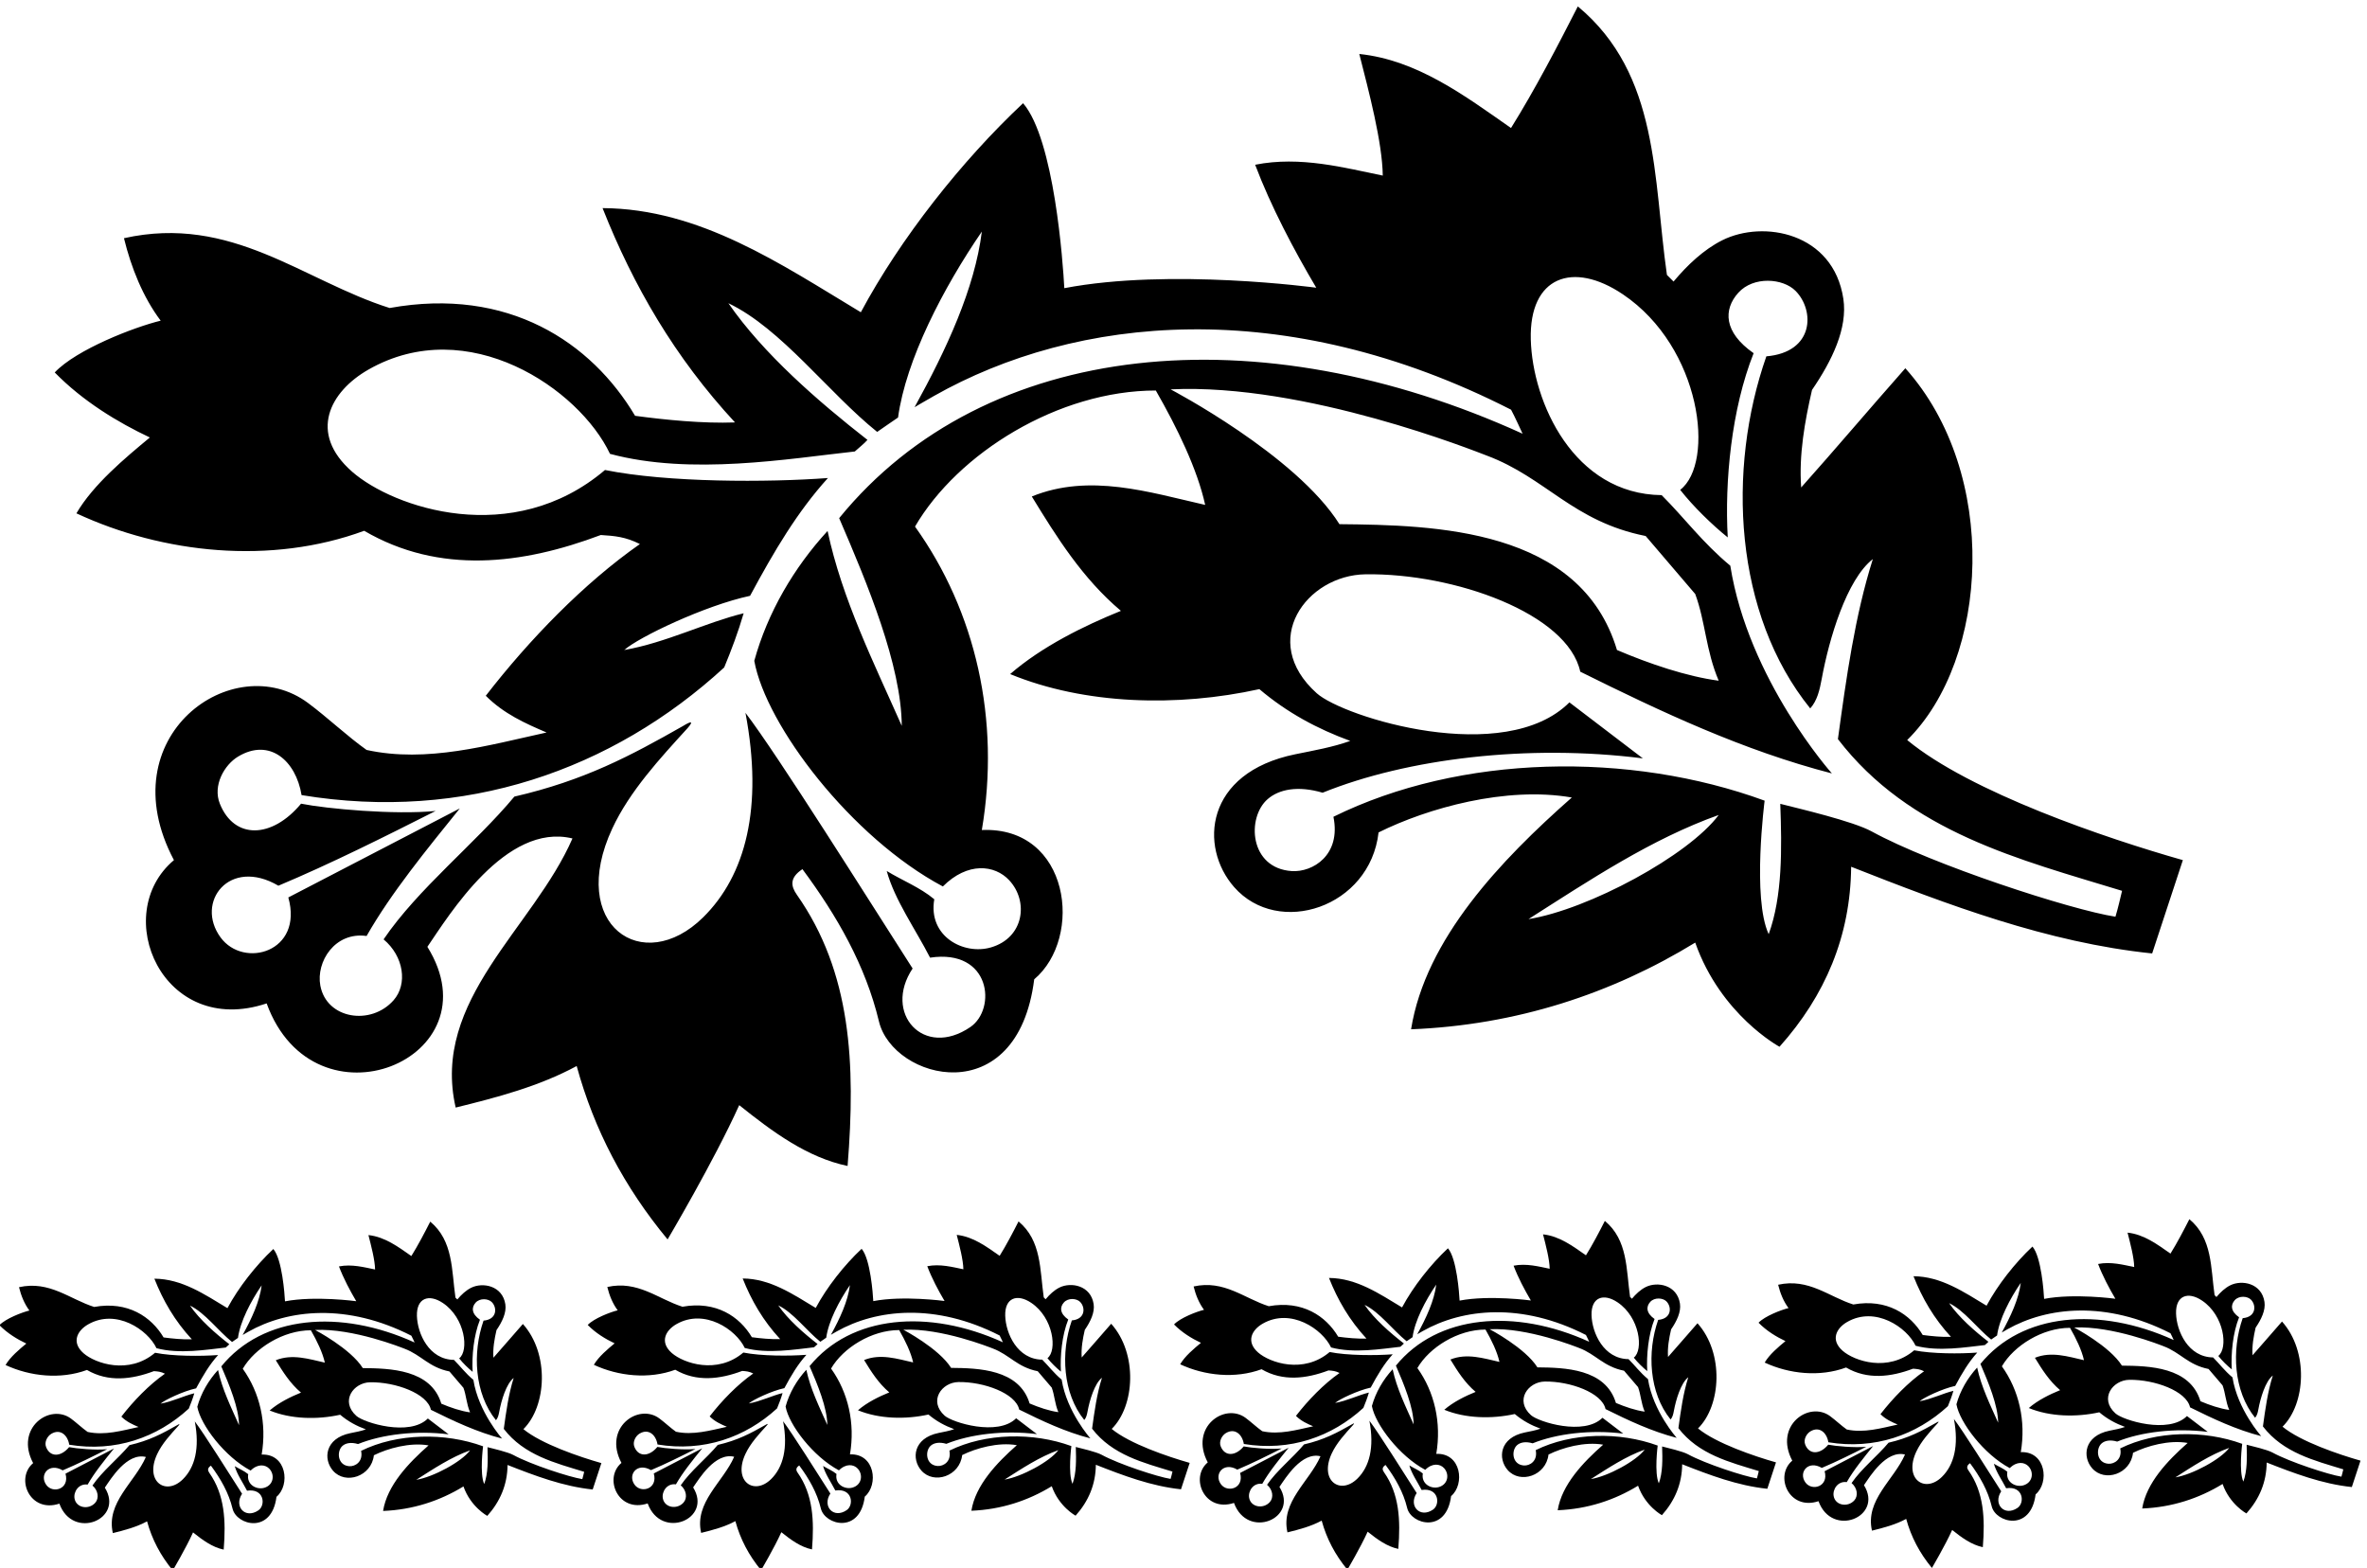
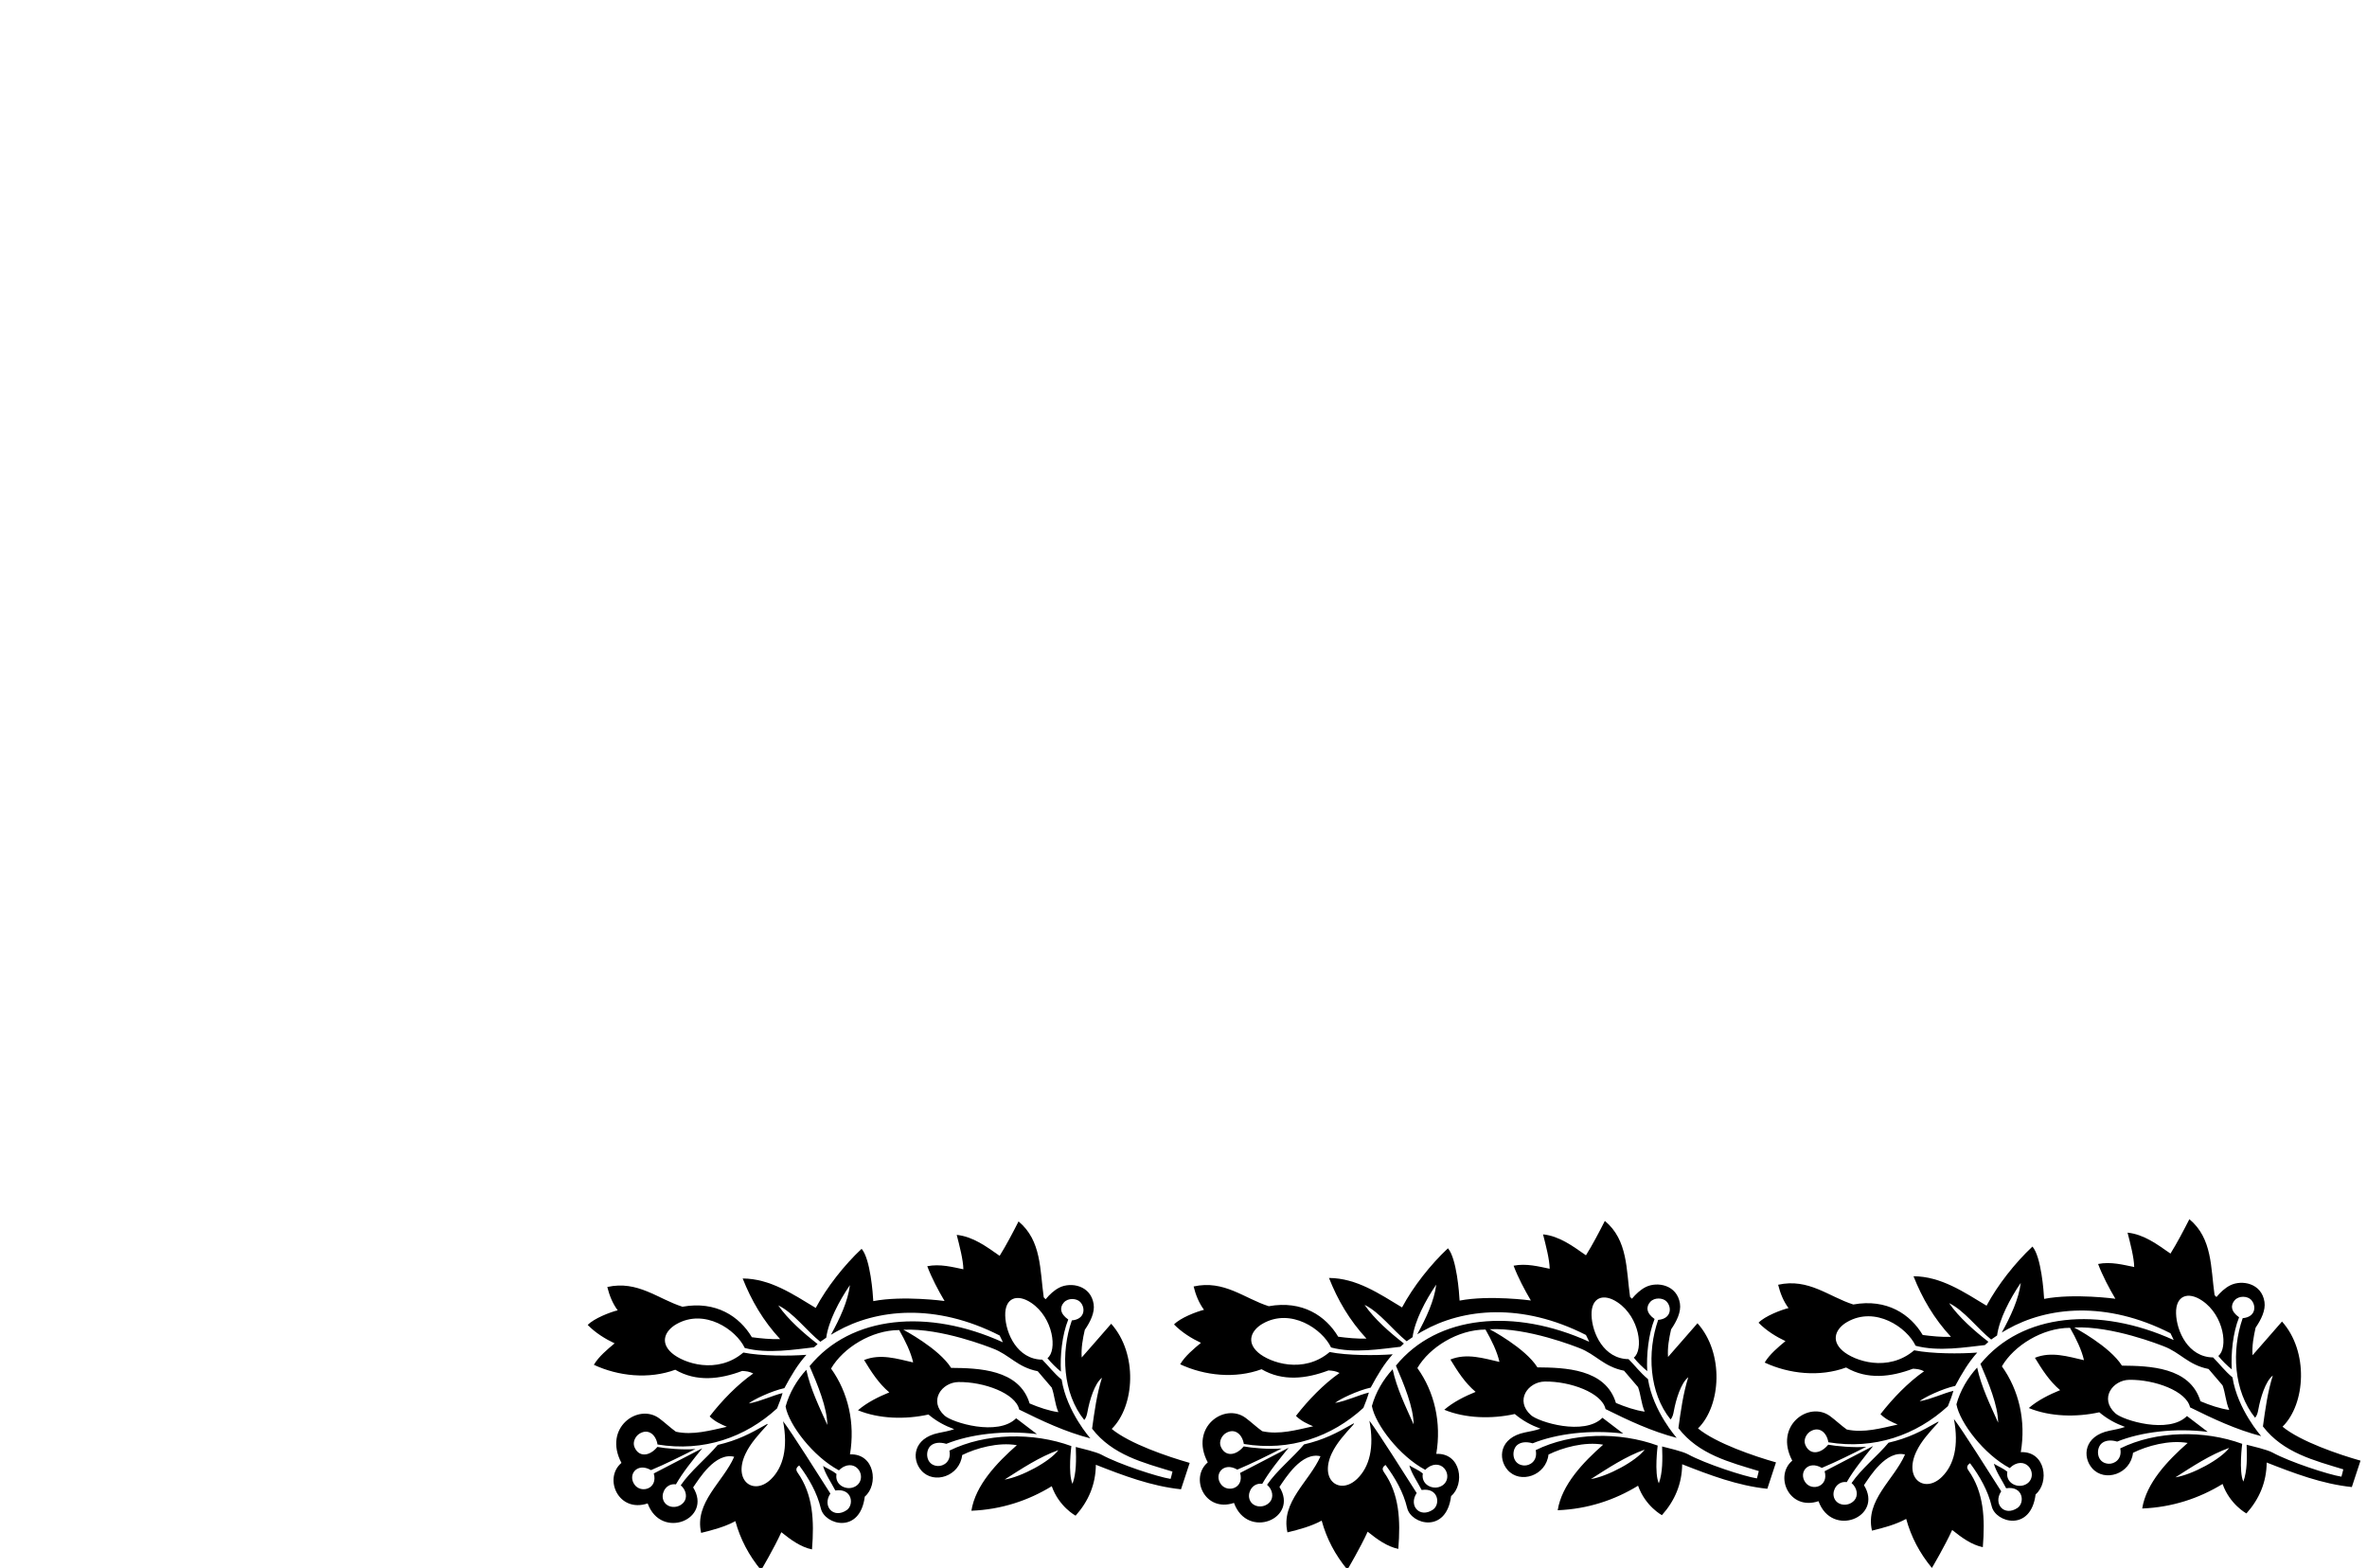
<svg xmlns="http://www.w3.org/2000/svg" version="1.1" id="svg1" width="695.494" height="460.672" viewBox="0 0 695.494 460.672">
  <defs id="defs1" />
  <g id="g1" transform="translate(-67.253,-303.664)">
-     <path id="path1" d="m 836.738,4690.23 c -54.531,-45.21 -125.019,-103.73 -162.261,-167.58 191.519,-89.11 429.593,-114.38 635.743,-38.56 166.25,-97.09 349.79,-74.48 522.69,-9.32 31.59,-1.99 54.53,-3.98 86.45,-19.95 -123.69,-86.44 -244.72,-211.46 -340.48,-335.16 39.9,-39.9 87.44,-61.18 134.33,-81.13 -127.68,-27.93 -264.67,-67.83 -397.67,-38.57 -43.52,30.92 -85.31,70.96 -129.4,103.78 -164.65,122.53 -441.706,-72.95 -296.202,-347.17 -142.141,-119.61 -24.918,-393.12 204.822,-316.54 105.23,-288.91 509.08,-122.67 355.11,125.02 47.21,68.83 172.9,275.31 320.53,239.4 -86.45,-198.16 -312.55,-356.44 -258.02,-594.51 91.77,22.61 183.54,46.55 267.33,91.77 38.57,-140.98 105.07,-267.33 200.83,-383.04 0,0 102.41,172.9 158.27,296.59 73.48,-58.85 150.29,-115.71 239.4,-134.33 18.2,226.63 8.04,428.16 -112.14,599.24 -13.27,18.9 -16.44,37.42 12.39,56.45 76.23,-102.85 139.25,-212.3 169.03,-336.37 31.02,-129.23 305.87,-201.95 343.02,92.98 109.39,92.3 79.13,338.18 -115.71,329.84 41.23,243.39 -13.3,482.79 -147.63,670.32 94.32,161.93 316.54,300.59 532,300.59 47.55,-82.8 91.77,-174.23 109.06,-252.71 -123.69,27.94 -255.36,70.5 -383.04,18.62 54.53,-89.1 111.72,-180.88 196.84,-252.69 -81.13,-32.92 -174.23,-78.48 -244.72,-139.66 164.92,-67.83 369.74,-73.15 550.62,-33.25 61.18,-51.86 128.01,-87.78 200.83,-114.38 -38.77,-13.91 -80.5,-21.14 -121.33,-29.46 -200.4,-40.83 -212.94,-204.88 -135.28,-293.41 97.72,-111.4 300.28,-44.99 319.12,120.71 108.4,53.87 281.96,102.41 426.93,77.14 -156.94,-138.32 -323.19,-312.55 -355.11,-512.05 232.75,9.31 442.89,78.47 627.76,191.52 56.53,-160.26 186.2,-230.09 186.2,-230.09 101.08,113.05 156.94,244.72 158.27,397.67 212.81,-83.79 433.58,-167.58 665,-191.52 l 67.83,206.15 c -168.36,47.68 -469.2,149.65 -609.01,265.25 181.02,178.57 204.7,588.31 -4.12,821.36 -81.13,-91.77 -152.95,-176.88 -230.09,-263.34 -5.32,71.82 7.98,146.3 23.94,215.46 44.24,64.65 79.04,136.41 69.21,201.4 -22.13,146.32 -176.88,174.52 -267.38,129.28 -40.9,-20.45 -77.14,-54.7 -107.73,-91.27 l -14.63,14.63 c -30.59,212.8 -15.96,442.89 -196.84,593.18 -44.89,-88.12 -94.76,-183.88 -147.63,-268.66 -102.74,71.82 -207.48,150.28 -335.16,163.59 20.95,-82.47 50.87,-194.85 51.87,-268.66 -83.45,16.95 -182.21,43.89 -281.96,23.94 34.58,-91.77 86.12,-189.19 135,-271.66 0,0 -322.53,43.89 -556.61,-1 -2.88,55.62 -22.15,328.54 -91.08,408.63 -136.26,-127.74 -271.26,-299.13 -358.46,-461.82 -176.89,106.39 -355.11,228.75 -570.57,230.08 67.83,-171.57 159.6,-329.83 292.6,-473.48 -70.49,-2.66 -154.28,5.66 -220.78,14.63 -96.2,161.98 -279.88,285.49 -542.2,238.15 -190.65,60.14 -348.73,207.37 -586.973,154.2 15.961,-65.17 41.894,-130 81.129,-182.21 -57.856,-13.96 -186.199,-63.5 -234.078,-114.37 62.507,-63.84 139.648,-110.4 210.14,-143.65 z m 2255.132,106.29 c 297.92,14.19 675.17,-137.58 698.57,-146.34 131.02,-49.02 189.9,-145.55 350.91,-177.62 l 109.5,-128.13 c 22.61,-61.18 23.28,-124.68 51.87,-191.52 -70.49,9.31 -152.95,37.24 -224.77,67.84 -80.59,268.99 -402.31,275.93 -613.13,277.96 -95.76,152.62 -372.95,297.81 -372.95,297.81 z m 790.57,-1170.29 c 135.66,86.45 271.32,176.89 420.28,230.09 -66.83,-89.77 -287.94,-208.81 -420.28,-230.09 z m 208.53,1380.28 c 174.52,-117.63 203.76,-372.66 126.63,-431.99 29.26,-37.23 70.49,-77.14 105.07,-105.07 -6.98,123.36 7.98,283.3 57.19,406.98 -66.67,46.39 -66.97,96.75 -33.89,133.46 33.5,37.19 98.83,32.22 126.57,4.1 42.89,-43.46 41.12,-135.5 -64.59,-144.53 -87.79,-250.86 -71.24,-569.83 96.93,-777.73 15.24,16.77 20.88,40.52 25.41,65.25 16.25,88.58 55.05,219.55 112.91,264.59 -39.9,-126.35 -58.52,-262.01 -77.14,-397.67 158.27,-206.15 401.66,-266 627.76,-335.16 -4.15,-17.12 -8.64,-37.24 -14.62,-57.19 -98.82,15.23 -403.84,114.68 -538.59,188.42 -41.56,22.74 -159.99,50.24 -201.9,60.96 3.66,-98.75 4.99,-204.16 -25.6,-287.95 -36.9,79.14 -8.97,294.93 -8.97,294.93 -297.93,109.06 -671.99,102.74 -952.62,-35.58 17.3,-84.97 -45.95,-122.89 -91.83,-119.97 -93.82,5.97 -100.41,118.03 -53.56,158.9 25.15,21.94 66.93,30.31 121.51,14.24 186.85,75.48 453.6,107.95 707.5,75.84 l -162.26,123.7 c -142.99,-143 -498.86,-33.16 -558.38,20.31 -129.05,115.92 -22.19,260.75 107.84,262.63 196.77,2.86 446.77,-86.93 474.48,-215.12 179.55,-89.11 360.43,-174.23 555.94,-224.77 0,0 -184.53,206.82 -224.44,458.86 -61.87,51.37 -101.66,106.05 -151.67,155.91 -194,2.12 -285.39,204.71 -289.1,343.82 -3.72,139.47 93.38,174 203.42,99.83 z M 1319.54,4840.17 c 219.87,125.54 465.9,-42.46 533.74,-186.1 178.91,-48.09 394.59,-10.72 540.89,5.24 10.64,9.64 20.28,16.96 27.93,25.6 -109.06,85.13 -230.09,190.2 -307.23,301.91 117.04,-55.86 220.95,-197.84 328.68,-284.28 14.97,10.59 32.51,22.38 46.13,31.78 17.34,127.45 99.93,286.45 185.12,410.77 -15.63,-125.68 -78.14,-260.34 -148.63,-388.02 0,0 14.37,8.76 42.88,24.88 313.32,177.16 773.46,225.3 1274.95,-30.36 6.67,-11.95 25.47,-53.04 25.47,-53.04 -582.46,264.88 -1185.66,211.25 -1509.88,-186.53 62.51,-144.98 137.32,-324.19 138.32,-458.86 -61.18,138.32 -132,280.3 -163.92,430.59 -74.48,-81.13 -132.45,-180.1 -161.93,-286.95 25.93,-142.97 214.46,-390.68 416.62,-498.41 54.82,54.81 114.63,47.95 146.51,13.78 43.54,-46.67 32.94,-127.2 -40.38,-148.46 -60.12,-17.42 -139.24,24.32 -125.08,106.41 -31.92,26.6 -70.49,41.23 -105.07,62.51 17.29,-63.84 63.84,-129 95.76,-191.52 134.51,20.26 147.34,-113.52 88.92,-153.36 -103.07,-70.3 -193.44,30.5 -127.49,129.42 -99.75,155.61 -298.37,472.15 -369.3,564.81 39.71,-209.78 0.27,-359.37 -93.47,-451.82 -133.46,-131.63 -300.06,-16.94 -200.68,196.36 38.46,82.55 105.68,155.11 166.03,221.32 13.72,15.65 9.48,16.84 -9.31,5.32 -117.04,-66.5 -218.29,-120.53 -373.07,-156.27 -86.45,-103.74 -213.13,-203.66 -288.94,-315.38 44.8,-37.44 53.5,-98.78 22.09,-134.48 -49.96,-56.77 -148.02,-41.69 -161.84,32.29 -9.85,52.74 32.21,119.5 102.18,109.67 54.53,95.76 134.16,192.69 205.98,281.8 l -378.88,-196.68 c 33.8,-120.73 -98.67,-158.01 -149.726,-88.23 -56.848,77.71 19.336,177.69 127.796,114.17 115.56,48.5 235.82,108.74 347.34,165.14 -90.17,-8.93 -240.33,4.65 -297.28,16.06 -64.42,-77.49 -147.41,-79.53 -179.352,-0.23 -16.313,40.52 9.912,86.12 40.332,104.36 69.74,41.82 127.73,-9.31 140.15,-85.17 359.44,-59.23 686.08,54.8 933.66,281.96 15.96,38.58 31.03,78.47 43,119.71 -82.46,-19.96 -172.01,-65.18 -263.78,-81.13 31.48,28.14 178.22,98.41 277.97,119.7 53.64,99.75 104.63,185.75 172.01,260.23 -133,-9.97 -354.22,-10.2 -492.54,17.73 -204.38,-173.48 -467.52,-83.53 -558.61,-3.81 -97.7,85.52 -49.12,177.01 35.93,225.57" style="fill:#000000;fill-opacity:1;fill-rule:nonzero;stroke:none" transform="matrix(0.133,0,0,-0.133,0,1056)" />
-     <path id="path2" d="m 1660.84,2731.85 c -22.95,-25.96 -43.27,-50.04 -65.08,-74.49 -1.51,20.31 2.25,41.38 6.77,60.94 12.51,18.29 22.35,38.59 19.58,56.97 -6.27,41.39 -50.04,49.36 -75.64,36.57 -11.56,-5.79 -21.82,-15.48 -30.47,-25.82 l -4.14,4.14 c -8.65,60.19 -4.51,125.27 -55.68,167.78 -12.69,-24.92 -26.8,-52.01 -41.75,-75.99 -29.06,20.32 -58.69,42.51 -94.8,46.27 5.92,-23.32 14.39,-55.11 14.67,-75.99 -23.61,4.8 -51.54,12.41 -79.76,6.77 9.78,-25.96 24.36,-53.51 38.19,-76.84 0,0 -91.23,12.42 -157.44,-0.28 -0.82,15.73 -6.27,92.93 -25.77,115.58 -38.54,-36.13 -76.72,-84.61 -101.39,-130.63 -50.032,30.1 -100.442,64.71 -161.388,65.09 19.188,-48.53 45.145,-93.3 82.766,-133.93 -19.942,-0.76 -43.641,1.6 -62.449,4.14 -27.211,45.81 -79.168,80.75 -153.368,67.36 -53.925,17.01 -98.64,58.65 -166.027,43.62 4.516,-18.44 11.848,-36.78 22.945,-51.54 -16.363,-3.96 -52.668,-17.97 -66.211,-32.36 17.684,-18.05 39.504,-31.22 59.442,-40.63 -15.422,-12.79 -35.363,-29.34 -45.899,-47.4 54.176,-25.2 121.516,-32.35 179.825,-10.91 47.027,-27.46 98.941,-21.06 147.847,-2.63 8.934,-0.57 15.426,-1.13 24.453,-5.64 -34.988,-24.46 -69.218,-59.82 -96.308,-94.8 11.289,-11.29 24.734,-17.31 38,-22.95 -36.117,-7.91 -74.867,-19.19 -112.485,-10.91 -12.308,8.74 -24.132,20.07 -36.605,29.35 -46.57,34.66 -124.938,-20.64 -83.781,-98.2 -40.203,-33.83 -7.047,-111.2 57.933,-89.53 29.77,-81.73 144,-34.7 100.45,35.36 13.355,19.47 48.906,77.87 90.664,67.72 -24.454,-56.06 -88.411,-100.83 -72.985,-168.16 25.957,6.39 51.914,13.16 75.617,25.95 10.911,-39.88 29.719,-75.62 56.805,-108.35 0,0 28.969,48.91 44.77,83.9 20.785,-16.65 42.507,-32.73 67.714,-38 5.145,64.1 2.275,121.11 -31.718,169.5 -3.754,5.34 -4.653,10.58 3.504,15.97 21.562,-29.09 39.389,-60.05 47.809,-95.15 8.78,-36.55 86.52,-57.12 97.03,26.3 30.94,26.11 22.38,95.66 -32.73,93.3 11.66,68.84 -3.77,136.56 -41.76,189.61 26.68,45.8 89.53,85.02 150.48,85.02 13.45,-23.42 25.96,-49.29 30.85,-71.48 -34.99,7.9 -72.23,19.94 -108.35,5.26 15.43,-25.2 31.6,-51.16 55.68,-71.47 -22.95,-9.31 -49.28,-22.2 -69.22,-39.51 46.65,-19.18 104.58,-20.68 155.75,-9.4 17.3,-14.67 36.21,-24.83 56.8,-32.35 -10.96,-3.94 -22.77,-5.98 -34.32,-8.34 -56.68,-11.54 -60.23,-57.94 -38.26,-82.99 27.64,-31.51 84.93,-12.72 90.26,34.15 30.66,15.23 79.76,28.97 120.77,21.82 -44.4,-39.13 -91.42,-88.41 -100.45,-144.84 65.83,2.63 125.27,22.2 177.56,54.17 15.99,-45.33 52.67,-65.08 52.67,-65.08 28.59,31.98 44.4,69.22 44.77,112.48 60.19,-23.7 122.64,-47.4 188.1,-54.17 l 19.19,58.31 c -47.63,13.49 -132.72,42.33 -172.27,75.03 51.21,50.51 57.9,166.4 -1.16,232.33 z m -666.25,-93.68 c 17.68,-41 38.84,-91.7 39.12,-129.79 -17.3,39.13 -37.335,79.29 -46.362,121.8 -21.071,-22.95 -37.465,-50.95 -45.805,-81.17 7.336,-40.44 60.667,-110.51 117.847,-140.98 15.5,15.51 32.42,13.56 41.44,3.9 12.32,-13.2 9.31,-35.98 -11.42,-41.99 -17.01,-4.93 -39.39,6.88 -35.38,30.1 -9.03,7.52 -19.94,11.66 -29.72,17.68 4.89,-18.06 18.06,-36.49 27.08,-54.17 38.05,5.73 41.68,-32.12 25.16,-43.38 -29.16,-19.89 -54.72,8.63 -36.07,36.6 -28.21,44.02 -84.39,133.55 -104.453,159.77 11.231,-59.34 0.075,-101.66 -26.441,-127.81 -37.75,-37.23 -84.871,-4.79 -56.762,55.54 10.879,23.36 29.891,43.88 46.961,62.61 3.883,4.42 2.684,4.76 -2.633,1.5 -33.105,-18.81 -61.742,-34.09 -105.523,-44.2 -24.453,-29.34 -60.285,-57.61 -81.731,-89.21 12.672,-10.59 15.133,-27.94 6.25,-38.03 -14.132,-16.06 -41.871,-11.8 -45.781,9.13 -2.785,14.92 9.117,33.8 28.906,31.02 15.422,27.09 37.95,54.5 58.262,79.71 l -107.168,-55.63 c 9.563,-34.15 -27.91,-44.7 -42.351,-24.96 -16.078,21.98 5.468,50.26 36.148,32.29 32.684,13.72 66.703,30.76 98.246,46.71 -25.504,-2.52 -67.976,1.32 -84.086,4.55 -18.222,-21.92 -41.699,-22.5 -50.73,-0.07 -4.617,11.46 2.804,24.36 11.41,29.52 19.723,11.83 36.129,-2.63 39.637,-24.09 101.672,-16.76 194.062,15.5 264.093,79.76 4.516,10.91 8.778,22.19 12.164,33.85 -23.324,-5.64 -48.656,-18.43 -74.613,-22.94 8.903,7.96 50.41,27.84 78.625,33.85 15.176,28.22 29.594,52.54 48.656,73.61 -37.621,-2.82 -100.195,-2.88 -139.32,5.02 -57.808,-49.07 -132.242,-23.63 -158.004,-1.08 -27.637,24.19 -13.894,50.07 10.16,63.8 62.192,35.51 131.786,-12.01 150.973,-52.63 50.605,-13.61 111.613,-3.04 152.995,1.48 3.01,2.72 5.74,4.79 7.9,7.24 -30.848,24.08 -65.082,53.8 -86.903,85.4 33.106,-15.8 62.496,-55.96 92.973,-80.42 4.23,3 9.19,6.33 13.05,8.99 4.9,36.06 28.26,81.02 52.36,116.19 -4.42,-35.55 -22.11,-73.64 -42.04,-109.75 0,0 4.06,2.47 12.13,7.03 88.62,50.12 218.77,63.73 360.62,-8.58 1.89,-3.38 7.21,-15.01 7.21,-15.01 -164.76,74.93 -335.37,59.76 -427.08,-52.76 z m 207.13,80.48 c 84.26,4.01 190.98,-38.92 197.6,-41.4 37.06,-13.86 53.71,-41.17 99.25,-50.24 l 30.97,-36.24 c 6.4,-17.31 6.59,-35.27 14.67,-54.17 -19.93,2.63 -43.26,10.53 -63.57,19.19 -22.8,76.08 -113.8,78.04 -173.43,78.62 -27.08,43.17 -105.49,84.24 -105.49,84.24 z m 223.62,-331.02 c 38.37,24.45 76.74,50.03 118.87,65.07 -18.9,-25.39 -81.44,-59.06 -118.87,-65.07 z m 370.93,17.67 c -1.18,-4.84 -2.45,-10.53 -4.14,-16.17 -27.95,4.3 -114.22,32.43 -152.34,53.3 -11.75,6.43 -45.25,14.2 -57.11,17.23 1.04,-27.93 1.41,-57.74 -7.24,-81.44 -10.44,22.38 -2.54,83.42 -2.54,83.42 -84.27,30.85 -190.07,29.06 -269.45,-10.06 4.89,-24.04 -13,-34.76 -25.98,-33.94 -26.53,1.69 -28.4,33.39 -15.15,44.95 7.12,6.21 18.94,8.57 34.37,4.02 52.85,21.35 128.31,30.54 200.13,21.46 l -45.9,34.98 c -40.45,-40.44 -141.11,-9.37 -157.94,5.75 -36.51,32.79 -6.28,73.76 30.5,74.29 55.66,0.8 126.37,-24.59 134.21,-60.85 50.79,-25.2 101.95,-49.28 157.25,-63.58 0,0 -52.2,58.5 -63.48,129.79 -17.5,14.53 -28.76,30 -42.91,44.1 -54.87,0.6 -80.72,57.91 -81.77,97.25 -1.05,39.46 26.42,49.22 57.54,28.25 49.36,-33.28 57.63,-105.41 35.82,-122.19 8.28,-10.54 19.94,-21.82 29.72,-29.73 -1.98,34.9 2.26,80.14 16.18,115.12 -18.86,13.12 -18.95,27.37 -9.59,37.75 9.48,10.52 27.95,9.11 35.8,1.16 12.13,-12.29 11.63,-38.33 -18.27,-40.88 -24.83,-70.96 -20.15,-161.18 27.42,-219.99 4.31,4.75 5.9,11.46 7.19,18.46 4.59,25.05 15.57,62.1 31.93,74.84 -11.28,-35.74 -16.55,-74.11 -21.82,-112.48 44.77,-58.31 113.62,-75.24 177.57,-94.81" style="fill:#000000;fill-opacity:1;fill-rule:nonzero;stroke:none" transform="matrix(0.133,0,0,-0.133,0,1056)" />
    <path id="path3" d="m 2960.52,2732.32 c -22.95,-25.96 -43.27,-50.03 -65.09,-74.48 -1.5,20.31 2.26,41.38 6.78,60.94 12.51,18.29 22.35,38.58 19.58,56.97 -6.27,41.38 -50.04,49.36 -75.64,36.56 -11.56,-5.78 -21.82,-15.47 -30.47,-25.81 l -4.14,4.13 c -8.65,60.19 -4.51,125.28 -55.68,167.79 -12.69,-24.92 -26.8,-52.01 -41.75,-75.99 -29.06,20.31 -58.69,42.51 -94.81,46.27 5.93,-23.32 14.4,-55.11 14.68,-75.99 -23.61,4.79 -51.54,12.41 -79.76,6.77 9.78,-25.96 24.36,-53.52 38.19,-76.84 0,0 -91.23,12.41 -157.45,-0.28 -0.81,15.73 -6.26,92.93 -25.76,115.58 -38.54,-36.14 -76.72,-84.61 -101.39,-130.63 -50.03,30.1 -100.44,64.71 -161.39,65.08 19.19,-48.53 45.15,-93.3 82.76,-133.93 -19.93,-0.75 -43.63,1.6 -62.45,4.14 -27.2,45.82 -79.16,80.76 -153.36,67.36 -53.92,17.01 -98.64,58.66 -166.03,43.62 4.52,-18.43 11.85,-36.77 22.95,-51.54 -16.36,-3.95 -52.66,-17.96 -66.21,-32.35 17.68,-18.06 39.5,-31.23 59.44,-40.63 -15.43,-12.79 -35.36,-29.35 -45.89,-47.4 54.17,-25.21 121.51,-32.36 179.82,-10.91 47.02,-27.46 98.94,-21.07 147.84,-2.64 8.94,-0.56 15.43,-1.13 24.46,-5.64 -34.99,-24.45 -69.23,-59.81 -96.31,-94.8 11.29,-11.29 24.74,-17.31 37.99,-22.95 -36.11,-7.9 -74.86,-19.18 -112.48,-10.91 -12.31,8.75 -24.13,20.07 -36.6,29.36 -46.57,34.65 -124.94,-20.64 -83.78,-98.2 -40.21,-33.84 -7.05,-111.2 57.93,-89.54 29.77,-81.72 144,-34.7 100.45,35.36 13.35,19.47 48.9,77.88 90.66,67.72 -24.45,-56.05 -88.41,-100.82 -72.98,-168.16 25.96,6.39 51.91,13.17 75.62,25.96 10.9,-39.88 29.71,-75.62 56.8,-108.35 0,0 28.97,48.91 44.77,83.9 20.79,-16.65 42.51,-32.73 67.72,-38 5.14,64.1 2.27,121.11 -31.72,169.5 -3.76,5.34 -4.66,10.58 3.5,15.96 21.56,-29.09 39.39,-60.05 47.81,-95.14 8.78,-36.55 86.52,-57.12 97.03,26.3 30.94,26.11 22.38,95.66 -32.73,93.3 11.66,68.84 -3.77,136.56 -41.76,189.6 26.68,45.8 89.54,85.02 150.48,85.02 13.45,-23.42 25.96,-49.28 30.85,-71.47 -34.99,7.9 -72.23,19.93 -108.35,5.26 15.42,-25.21 31.6,-51.16 55.68,-71.48 -22.95,-9.31 -49.28,-22.19 -69.22,-39.5 46.65,-19.18 104.58,-20.69 155.75,-9.4 17.3,-14.67 36.21,-24.83 56.8,-32.36 -10.96,-3.93 -22.77,-5.98 -34.32,-8.33 -56.68,-11.55 -60.23,-57.95 -38.26,-82.99 27.64,-31.51 84.93,-12.73 90.26,34.14 30.66,15.24 79.76,28.97 120.76,21.82 -44.39,-39.12 -91.41,-88.4 -100.44,-144.84 65.83,2.64 125.27,22.2 177.56,54.18 15.99,-45.33 52.67,-65.09 52.67,-65.09 28.59,31.98 44.39,69.23 44.77,112.49 60.19,-23.7 122.64,-47.4 188.1,-54.17 l 19.19,58.31 c -47.63,13.49 -132.72,42.33 -172.27,75.03 51.21,50.5 57.91,166.4 -1.16,232.32 z m -666.25,-93.67 c 17.68,-41.01 38.84,-91.7 39.12,-129.79 -17.3,39.12 -37.34,79.28 -46.36,121.8 -21.07,-22.95 -37.47,-50.95 -45.81,-81.17 7.34,-40.44 60.67,-110.51 117.85,-140.98 15.5,15.51 32.42,13.56 41.44,3.9 12.32,-13.2 9.31,-35.98 -11.42,-41.99 -17.01,-4.93 -39.39,6.87 -35.38,30.1 -9.03,7.52 -19.94,11.66 -29.72,17.68 4.89,-18.06 18.06,-36.49 27.08,-54.18 38.05,5.73 41.68,-32.11 25.16,-43.38 -29.16,-19.88 -54.72,8.63 -36.07,36.61 -28.21,44.02 -84.39,133.55 -104.45,159.76 11.23,-59.34 0.07,-101.65 -26.44,-127.8 -37.75,-37.23 -84.88,-4.79 -56.77,55.54 10.88,23.35 29.89,43.88 46.96,62.61 3.89,4.42 2.69,4.76 -2.63,1.5 -33.1,-18.81 -61.74,-34.09 -105.52,-44.2 -24.45,-29.35 -60.29,-57.61 -81.73,-89.21 12.67,-10.59 15.13,-27.94 6.25,-38.04 -14.13,-16.06 -41.87,-11.79 -45.78,9.14 -2.79,14.91 9.11,33.8 28.9,31.02 15.43,27.08 37.95,54.5 58.26,79.7 l -107.16,-55.63 c 9.56,-34.14 -27.91,-44.69 -42.35,-24.95 -16.09,21.97 5.46,50.26 36.14,32.29 32.69,13.72 66.71,30.76 98.25,46.71 -25.5,-2.53 -67.98,1.31 -84.09,4.54 -18.22,-21.92 -41.7,-22.49 -50.73,-0.06 -4.61,11.46 2.8,24.36 11.41,29.52 19.73,11.83 36.13,-2.64 39.64,-24.09 101.67,-16.76 194.06,15.5 264.09,79.75 4.52,10.91 8.78,22.2 12.17,33.86 -23.33,-5.64 -48.66,-18.43 -74.62,-22.95 8.91,7.97 50.42,27.84 78.63,33.86 15.18,28.22 29.59,52.54 48.66,73.61 -37.62,-2.82 -100.2,-2.89 -139.32,5.01 -57.82,-49.07 -132.25,-23.63 -158.01,-1.07 -27.63,24.19 -13.89,50.06 10.16,63.8 62.19,35.51 131.78,-12.01 150.97,-52.64 50.61,-13.6 111.62,-3.03 153,1.48 3.01,2.73 5.74,4.8 7.9,7.24 -30.85,24.08 -65.08,53.8 -86.9,85.4 33.1,-15.8 62.49,-55.96 92.97,-80.41 4.23,3 9.19,6.33 13.05,8.99 4.9,36.05 28.26,81.02 52.36,116.19 -4.42,-35.55 -22.11,-73.64 -42.04,-109.76 0,0 4.06,2.48 12.13,7.04 88.62,50.11 218.77,63.73 360.62,-8.59 1.89,-3.37 7.21,-15 7.21,-15 -164.76,74.93 -335.37,59.75 -427.08,-52.76 z m 207.13,80.48 c 84.27,4.01 190.98,-38.92 197.6,-41.4 37.05,-13.87 53.71,-41.17 99.25,-50.24 l 30.97,-36.24 c 6.4,-17.31 6.59,-35.27 14.67,-54.18 -19.93,2.64 -43.26,10.54 -63.57,19.19 -22.8,76.09 -113.8,78.05 -173.43,78.63 -27.09,43.16 -105.49,84.24 -105.49,84.24 z m 223.62,-331.03 c 38.37,24.45 76.74,50.03 118.87,65.08 -18.9,-25.39 -81.44,-59.06 -118.87,-65.08 z m 370.93,17.68 c -1.18,-4.84 -2.45,-10.53 -4.14,-16.17 -27.95,4.3 -114.22,32.43 -152.34,53.29 -11.76,6.43 -45.26,14.21 -57.11,17.24 1.04,-27.93 1.41,-57.75 -7.24,-81.44 -10.44,22.38 -2.54,83.42 -2.54,83.42 -84.27,30.84 -190.07,29.06 -269.45,-10.07 4.89,-24.03 -13,-34.76 -25.98,-33.93 -26.54,1.69 -28.4,33.38 -15.15,44.95 7.12,6.2 18.93,8.57 34.38,4.02 52.84,21.36 128.3,30.54 200.12,21.46 l -45.9,34.98 c -40.45,-40.44 -141.11,-9.38 -157.94,5.75 -36.51,32.79 -6.28,73.76 30.5,74.29 55.66,0.8 126.37,-24.59 134.21,-60.85 50.79,-25.21 101.95,-49.29 157.25,-63.58 0,0 -52.19,58.5 -63.48,129.79 -17.5,14.53 -28.76,30 -42.91,44.1 -54.87,0.6 -80.72,57.9 -81.77,97.25 -1.05,39.45 26.42,49.22 57.54,28.24 49.36,-33.27 57.63,-105.41 35.82,-122.19 8.27,-10.53 19.94,-21.82 29.72,-29.72 -1.98,34.89 2.26,80.13 16.17,115.12 -18.85,13.12 -18.94,27.36 -9.58,37.75 9.48,10.51 27.95,9.11 35.8,1.16 12.13,-12.3 11.63,-38.33 -18.27,-40.89 -24.83,-70.95 -20.15,-161.18 27.42,-219.98 4.31,4.74 5.9,11.46 7.19,18.45 4.59,25.06 15.57,62.1 31.93,74.85 -11.28,-35.74 -16.55,-74.12 -21.82,-112.49 44.77,-58.31 113.62,-75.24 177.57,-94.8" style="fill:#000000;fill-opacity:1;fill-rule:nonzero;stroke:none" transform="matrix(0.133,0,0,-0.133,0,1056)" />
    <path id="path4" d="m 4255.83,2733.46 c -22.95,-25.96 -43.27,-50.03 -65.09,-74.48 -1.5,20.31 2.26,41.38 6.78,60.94 12.51,18.29 22.35,38.58 19.57,56.96 -6.26,41.39 -50.03,49.37 -75.63,36.57 -11.57,-5.78 -21.82,-15.47 -30.47,-25.81 l -4.14,4.13 c -8.65,60.19 -4.51,125.28 -55.68,167.79 -12.69,-24.92 -26.8,-52.01 -41.76,-75.99 -29.06,20.31 -58.68,42.51 -94.8,46.27 5.93,-23.32 14.39,-55.11 14.68,-75.99 -23.61,4.79 -51.54,12.41 -79.76,6.77 9.78,-25.96 24.36,-53.51 38.18,-76.84 0,0 -91.23,12.42 -157.44,-0.28 -0.81,15.73 -6.26,92.93 -25.76,115.58 -38.54,-36.13 -76.72,-84.61 -101.39,-130.63 -50.03,30.1 -100.44,64.71 -161.39,65.08 19.18,-48.53 45.14,-93.3 82.76,-133.92 -19.94,-0.76 -43.63,1.59 -62.45,4.13 -27.2,45.82 -79.16,80.76 -153.36,67.37 -53.93,17 -98.64,58.65 -166.03,43.61 4.51,-18.43 11.85,-36.77 22.95,-51.54 -16.37,-3.95 -52.67,-17.96 -66.21,-32.35 17.68,-18.06 39.5,-31.22 59.44,-40.63 -15.43,-12.79 -35.37,-29.34 -45.9,-47.4 54.17,-25.21 121.51,-32.35 179.82,-10.91 47.03,-27.46 98.95,-21.07 147.85,-2.64 8.94,-0.56 15.42,-1.12 24.45,-5.64 -34.98,-24.45 -69.22,-59.81 -96.3,-94.8 11.28,-11.29 24.73,-17.31 37.99,-22.95 -36.11,-7.9 -74.86,-19.18 -112.48,-10.91 -12.31,8.75 -24.13,20.07 -36.6,29.35 -46.57,34.66 -124.94,-20.63 -83.78,-98.19 -40.21,-33.84 -7.05,-111.2 57.93,-89.54 29.77,-81.72 143.99,-34.69 100.44,35.36 13.36,19.47 48.91,77.88 90.67,67.72 -24.46,-56.05 -88.41,-100.82 -72.98,-168.16 25.95,6.39 51.91,13.17 75.61,25.96 10.91,-39.88 29.72,-75.62 56.81,-108.35 0,0 28.96,48.91 44.77,83.89 20.78,-16.64 42.51,-32.72 67.71,-37.99 5.15,64.1 2.28,121.11 -31.72,169.5 -3.75,5.34 -4.65,10.58 3.51,15.96 21.56,-29.08 39.39,-60.05 47.81,-95.14 8.77,-36.55 86.51,-57.12 97.02,26.3 30.95,26.11 22.39,95.66 -32.73,93.3 11.67,68.84 -3.76,136.56 -41.75,189.6 26.68,45.8 89.53,85.02 150.48,85.02 13.45,-23.41 25.95,-49.28 30.84,-71.47 -34.98,7.89 -72.23,19.93 -108.34,5.26 15.42,-25.2 31.6,-51.16 55.68,-71.47 -22.95,-9.32 -49.28,-22.2 -69.22,-39.51 46.65,-19.18 104.58,-20.69 155.74,-9.4 17.31,-14.67 36.22,-24.83 56.81,-32.36 -10.97,-3.93 -22.77,-5.98 -34.32,-8.33 -56.69,-11.55 -60.23,-57.95 -38.26,-82.99 27.63,-31.51 84.93,-12.73 90.26,34.14 30.66,15.24 79.76,28.97 120.76,21.82 -44.39,-39.12 -91.42,-88.41 -100.45,-144.84 65.84,2.64 125.28,22.2 177.57,54.18 15.99,-45.34 52.67,-65.09 52.67,-65.09 28.59,31.98 44.39,69.23 44.77,112.49 60.19,-23.7 122.64,-47.4 188.1,-54.17 l 19.18,58.31 c -47.62,13.48 -132.71,42.33 -172.26,75.02 51.21,50.51 57.9,166.41 -1.16,232.33 z m -666.25,-93.67 c 17.68,-41 38.84,-91.7 39.12,-129.79 -17.31,39.13 -37.34,79.29 -46.36,121.8 -21.07,-22.95 -37.47,-50.95 -45.81,-81.17 7.34,-40.44 60.67,-110.51 117.85,-140.98 15.5,15.51 32.42,13.56 41.44,3.9 12.31,-13.2 9.31,-35.98 -11.43,-41.99 -17,-4.93 -39.38,6.87 -35.37,30.09 -9.03,7.53 -19.94,11.67 -29.72,17.69 4.89,-18.06 18.05,-36.5 27.08,-54.18 38.05,5.73 41.68,-32.11 25.16,-43.38 -29.16,-19.88 -54.72,8.63 -36.07,36.61 -28.21,44.02 -84.39,133.55 -104.45,159.76 11.23,-59.34 0.07,-101.65 -26.45,-127.8 -37.75,-37.23 -84.87,-4.79 -56.76,55.54 10.88,23.35 29.89,43.88 46.96,62.61 3.88,4.42 2.69,4.76 -2.63,1.5 -33.1,-18.81 -61.75,-34.09 -105.52,-44.2 -24.46,-29.35 -60.29,-57.61 -81.73,-89.21 12.67,-10.59 15.13,-27.94 6.25,-38.04 -14.14,-16.06 -41.87,-11.79 -45.78,9.14 -2.79,14.92 9.11,33.79 28.9,31.02 15.42,27.08 37.95,54.5 58.26,79.7 l -107.17,-55.63 c 9.56,-34.15 -27.9,-44.69 -42.35,-24.96 -16.08,21.98 5.47,50.27 36.15,32.3 32.69,13.72 66.7,30.76 98.25,46.71 -25.51,-2.53 -67.98,1.31 -84.09,4.54 -18.22,-21.92 -41.7,-22.49 -50.73,-0.06 -4.62,11.46 2.8,24.36 11.41,29.52 19.72,11.83 36.13,-2.63 39.64,-24.09 101.67,-16.76 194.06,15.5 264.09,79.75 4.51,10.91 8.78,22.2 12.17,33.86 -23.33,-5.64 -48.66,-18.43 -74.62,-22.95 8.91,7.96 50.41,27.84 78.63,33.86 15.17,28.21 29.59,52.54 48.65,73.61 -37.62,-2.82 -100.19,-2.89 -139.32,5.01 -57.81,-49.07 -132.24,-23.63 -158,-1.07 -27.64,24.19 -13.89,50.07 10.16,63.8 62.19,35.51 131.78,-12.01 150.97,-52.64 50.61,-13.6 111.62,-3.03 153,1.48 3.01,2.73 5.73,4.8 7.9,7.25 -30.85,24.07 -65.08,53.79 -86.9,85.39 33.1,-15.8 62.49,-55.96 92.96,-80.41 4.24,3 9.2,6.33 13.06,8.99 4.9,36.05 28.26,81.02 52.35,116.19 -4.41,-35.55 -22.1,-73.64 -42.03,-109.75 0,0 4.06,2.47 12.12,7.03 88.63,50.11 218.78,63.73 360.63,-8.59 1.89,-3.37 7.21,-15 7.21,-15 -164.76,74.92 -335.37,59.75 -427.08,-52.76 z m 207.13,80.48 c 84.26,4.01 190.97,-38.92 197.59,-41.4 37.06,-13.87 53.72,-41.17 99.26,-50.24 l 30.97,-36.24 c 6.4,-17.31 6.59,-35.27 14.67,-54.18 -19.93,2.64 -43.26,10.54 -63.57,19.19 -22.8,76.09 -113.8,78.05 -173.43,78.63 -27.09,43.17 -105.49,84.24 -105.49,84.24 z m 223.61,-331.03 c 38.38,24.45 76.75,50.03 118.88,65.08 -18.9,-25.39 -81.44,-59.06 -118.88,-65.08 z m 370.94,17.68 c -1.18,-4.84 -2.45,-10.53 -4.14,-16.17 -27.95,4.3 -114.23,32.43 -152.34,53.29 -11.76,6.43 -45.26,14.21 -57.11,17.24 1.04,-27.93 1.41,-57.74 -7.24,-81.44 -10.44,22.38 -2.54,83.42 -2.54,83.42 -84.27,30.85 -190.08,29.06 -269.45,-10.07 4.89,-24.03 -13,-34.76 -25.98,-33.93 -26.54,1.69 -28.4,33.38 -15.15,44.95 7.12,6.2 18.93,8.57 34.37,4.02 52.85,21.36 128.3,30.54 200.12,21.45 l -45.89,34.99 c -40.45,-40.44 -141.11,-9.38 -157.95,5.75 -36.5,32.79 -6.27,73.76 30.51,74.28 55.66,0.81 126.37,-24.59 134.21,-60.84 50.78,-25.21 101.95,-49.29 157.25,-63.58 0,0 -52.2,58.5 -63.48,129.79 -17.51,14.53 -28.76,30 -42.91,44.1 -54.87,0.6 -80.72,57.9 -81.77,97.25 -1.05,39.46 26.41,49.22 57.54,28.24 49.36,-33.27 57.63,-105.41 35.82,-122.19 8.27,-10.53 19.94,-21.82 29.72,-29.72 -1.98,34.89 2.26,80.13 16.17,115.12 -18.86,13.12 -18.94,27.36 -9.58,37.75 9.47,10.51 27.95,9.11 35.8,1.16 12.13,-12.3 11.63,-38.33 -18.27,-40.89 -24.83,-70.95 -20.15,-161.18 27.42,-219.98 4.31,4.74 5.9,11.46 7.18,18.45 4.6,25.06 15.57,62.1 31.94,74.85 -11.28,-35.74 -16.55,-74.12 -21.82,-112.49 44.77,-58.31 113.61,-75.24 177.57,-94.8" style="fill:#000000;fill-opacity:1;fill-rule:nonzero;stroke:none" transform="matrix(0.133,0,0,-0.133,0,1056)" />
    <path id="path5" d="m 5548.34,2504.95 c 51.2,50.51 57.9,166.4 -1.17,232.32 -22.95,-25.95 -43.26,-50.03 -65.08,-74.48 -1.5,20.31 2.26,41.38 6.77,60.94 12.51,18.29 22.36,38.58 19.58,56.97 -6.26,41.38 -50.04,49.36 -75.63,36.56 -11.57,-5.78 -21.82,-15.47 -30.47,-25.81 l -4.14,4.13 c -8.66,60.2 -4.52,125.28 -55.68,167.79 -12.7,-24.92 -26.81,-52.01 -41.76,-75.99 -29.06,20.31 -58.69,42.51 -94.8,46.27 5.92,-23.33 14.39,-55.11 14.67,-75.99 -23.61,4.79 -51.54,12.41 -79.75,6.77 9.78,-25.96 24.35,-53.52 38.18,-76.84 0,0 -91.23,12.41 -157.44,-0.28 -0.82,15.73 -6.26,92.92 -25.76,115.58 -38.54,-36.13 -76.73,-84.61 -101.4,-130.63 -50.03,30.1 -100.44,64.7 -161.39,65.08 19.19,-48.53 45.15,-93.3 82.77,-133.93 -19.94,-0.75 -43.64,1.61 -62.45,4.14 -27.21,45.82 -79.17,80.75 -153.36,67.36 -53.93,17.02 -98.65,58.66 -166.03,43.62 4.51,-18.43 11.85,-36.77 22.95,-51.54 -16.37,-3.95 -52.67,-17.96 -66.22,-32.35 17.68,-18.06 39.5,-31.23 59.44,-40.63 -15.42,-12.79 -35.36,-29.34 -45.89,-47.4 54.17,-25.21 121.51,-32.36 179.82,-10.91 47.03,-27.47 98.94,-21.07 147.85,-2.63 8.93,-0.57 15.42,-1.13 24.45,-5.65 -34.99,-24.45 -69.22,-59.81 -96.31,-94.8 11.29,-11.29 24.74,-17.31 38,-22.95 -36.12,-7.9 -74.86,-19.19 -112.48,-10.91 -12.31,8.75 -24.13,20.07 -36.61,29.35 -46.57,34.66 -124.93,-20.63 -83.78,-98.19 -40.2,-33.84 -7.05,-111.2 57.94,-89.54 29.76,-81.72 143.99,-34.7 100.44,35.37 13.36,19.46 48.91,77.87 90.67,67.71 -24.46,-56.05 -88.41,-100.82 -72.98,-168.16 25.95,6.4 51.91,13.16 75.61,25.96 10.91,-39.88 29.72,-75.62 56.81,-108.35 0,0 28.96,48.91 44.76,83.89 20.79,-16.64 42.51,-32.73 67.72,-37.99 5.15,64.1 2.27,121.11 -31.72,169.5 -3.76,5.34 -4.65,10.58 3.5,15.96 21.57,-29.09 39.39,-60.04 47.82,-95.14 8.77,-36.55 86.51,-57.12 97.02,26.3 30.94,26.11 22.39,95.66 -32.73,93.3 11.66,68.84 -3.76,136.56 -41.76,189.6 26.68,45.8 89.54,85.03 150.48,85.03 13.45,-23.43 25.96,-49.29 30.85,-71.48 -34.99,7.9 -72.23,19.93 -108.35,5.26 15.43,-25.2 31.61,-51.16 55.68,-71.48 -22.94,-9.3 -49.28,-22.19 -69.22,-39.5 46.65,-19.18 104.59,-20.69 155.75,-9.4 17.31,-14.67 36.21,-24.83 56.81,-32.35 -10.97,-3.94 -22.78,-5.99 -34.32,-8.34 -56.69,-11.55 -60.23,-57.95 -38.27,-82.99 27.64,-31.51 84.94,-12.73 90.27,34.14 30.66,15.24 79.75,28.97 120.76,21.82 -44.39,-39.12 -91.42,-88.4 -100.45,-144.83 65.84,2.63 125.28,22.19 177.57,54.17 15.99,-45.33 52.67,-65.08 52.67,-65.08 28.59,31.97 44.39,69.22 44.77,112.48 60.19,-23.7 122.64,-47.4 188.09,-54.17 l 19.19,58.31 c -47.62,13.48 -132.72,42.33 -172.26,75.03 z m -667.42,138.65 c 17.68,-41.01 38.85,-91.7 39.13,-129.79 -17.31,39.12 -37.34,79.28 -46.37,121.8 -21.07,-22.95 -37.46,-50.95 -45.8,-81.17 7.33,-40.44 60.66,-110.51 117.84,-140.98 15.51,15.5 32.42,13.56 41.44,3.9 12.32,-13.2 9.32,-35.98 -11.42,-41.99 -17.01,-4.93 -39.38,6.87 -35.38,30.09 -9.03,7.53 -19.94,11.67 -29.72,17.68 4.89,-18.05 18.06,-36.49 27.09,-54.17 38.04,5.73 41.68,-32.11 25.15,-43.38 -29.16,-19.88 -54.72,8.63 -36.06,36.61 -28.22,44.02 -84.39,133.55 -104.46,159.76 11.23,-59.33 0.07,-101.65 -26.44,-127.8 -37.75,-37.23 -84.87,-4.79 -56.76,55.54 10.88,23.35 29.89,43.88 46.96,62.6 3.88,4.43 2.68,4.77 -2.64,1.51 -33.1,-18.81 -61.74,-34.1 -105.52,-44.2 -24.45,-29.35 -60.28,-57.61 -81.73,-89.21 12.68,-10.59 15.14,-27.94 6.25,-38.04 -14.13,-16.06 -41.87,-11.79 -45.78,9.14 -2.78,14.91 9.12,33.8 28.91,31.02 15.42,27.08 37.94,54.5 58.26,79.7 l -107.17,-55.63 c 9.56,-34.14 -27.91,-44.69 -42.35,-24.95 -16.08,21.98 5.47,50.26 36.15,32.29 32.68,13.72 66.7,30.76 98.24,46.71 -25.5,-2.53 -67.97,1.32 -84.08,4.54 -18.22,-21.91 -41.7,-22.49 -50.73,-0.06 -4.62,11.46 2.8,24.36 11.41,29.52 19.72,11.82 36.12,-2.64 39.64,-24.09 101.67,-16.76 194.06,15.5 264.09,79.75 4.51,10.91 8.78,22.2 12.16,33.86 -23.32,-5.64 -48.65,-18.43 -74.61,-22.95 8.9,7.97 50.41,27.84 78.63,33.86 15.17,28.22 29.59,52.54 48.65,73.61 -37.62,-2.82 -100.19,-2.89 -139.32,5.02 -57.81,-49.08 -132.24,-23.63 -158.01,-1.08 -27.63,24.18 -13.89,50.06 10.17,63.8 62.19,35.51 131.78,-12.01 150.97,-52.64 50.61,-13.6 111.61,-3.03 152.99,1.48 3.01,2.73 5.74,4.8 7.9,7.24 -30.85,24.08 -65.08,53.8 -86.9,85.4 33.11,-15.8 62.5,-55.96 92.97,-80.41 4.24,3 9.2,6.33 13.05,8.99 4.91,36.05 28.26,81.02 52.36,116.19 -4.42,-35.55 -22.1,-73.64 -42.04,-109.76 0,0 4.07,2.48 12.13,7.04 88.62,50.11 218.78,63.73 360.63,-8.59 1.88,-3.38 7.2,-15 7.2,-15 -164.75,74.93 -335.37,59.76 -427.08,-52.76 z m 207.13,80.47 c 84.27,4.02 190.98,-38.91 197.6,-41.39 37.06,-13.86 53.71,-41.17 99.26,-50.24 l 30.97,-36.24 c 6.39,-17.31 6.58,-35.27 14.67,-54.18 -19.94,2.64 -43.26,10.54 -63.58,19.19 -22.79,76.09 -113.79,78.05 -173.43,78.63 -27.08,43.16 -105.49,84.23 -105.49,84.23 z m 223.62,-331.02 c 38.37,24.45 76.74,50.04 118.88,65.08 -18.91,-25.39 -81.45,-59.06 -118.88,-65.08 z m 366.79,1.5 c -27.94,4.31 -114.22,32.44 -152.33,53.3 -11.76,6.43 -45.26,14.21 -57.11,17.24 1.03,-27.93 1.41,-57.74 -7.25,-81.45 -10.43,22.39 -2.54,83.43 -2.54,83.43 -84.27,30.84 -190.07,29.06 -269.45,-10.07 4.9,-24.04 -12.99,-34.76 -25.98,-33.93 -26.53,1.69 -28.39,33.38 -15.14,44.95 7.11,6.2 18.93,8.57 34.37,4.02 52.85,21.35 128.3,30.54 200.12,21.46 l -45.9,34.98 c -40.45,-40.44 -141.1,-9.37 -157.94,5.75 -36.5,32.79 -6.27,73.75 30.51,74.29 55.65,0.8 126.36,-24.59 134.2,-60.85 50.79,-25.21 101.95,-49.28 157.25,-63.58 0,0 -52.19,58.5 -63.48,129.79 -17.5,14.53 -28.75,30 -42.9,44.1 -54.87,0.6 -80.72,57.91 -81.77,97.25 -1.06,39.45 26.41,49.22 57.54,28.24 49.36,-33.27 57.63,-105.41 35.81,-122.19 8.28,-10.53 19.94,-21.82 29.73,-29.72 -1.98,34.89 2.25,80.13 16.17,115.12 -18.86,13.12 -18.94,27.36 -9.58,37.75 9.47,10.52 27.95,9.11 35.79,1.16 12.13,-12.3 11.63,-38.33 -18.26,-40.89 -24.84,-70.95 -20.16,-161.18 27.41,-219.98 4.31,4.74 5.91,11.46 7.19,18.46 4.6,25.05 15.57,62.1 31.94,74.84 -11.29,-35.74 -16.56,-74.11 -21.82,-112.48 44.76,-58.32 113.61,-75.25 177.57,-94.81 -1.18,-4.84 -2.45,-10.53 -4.15,-16.18" style="fill:#000000;fill-opacity:1;fill-rule:nonzero;stroke:none" transform="matrix(0.133,0,0,-0.133,0,1056)" />
  </g>
</svg>